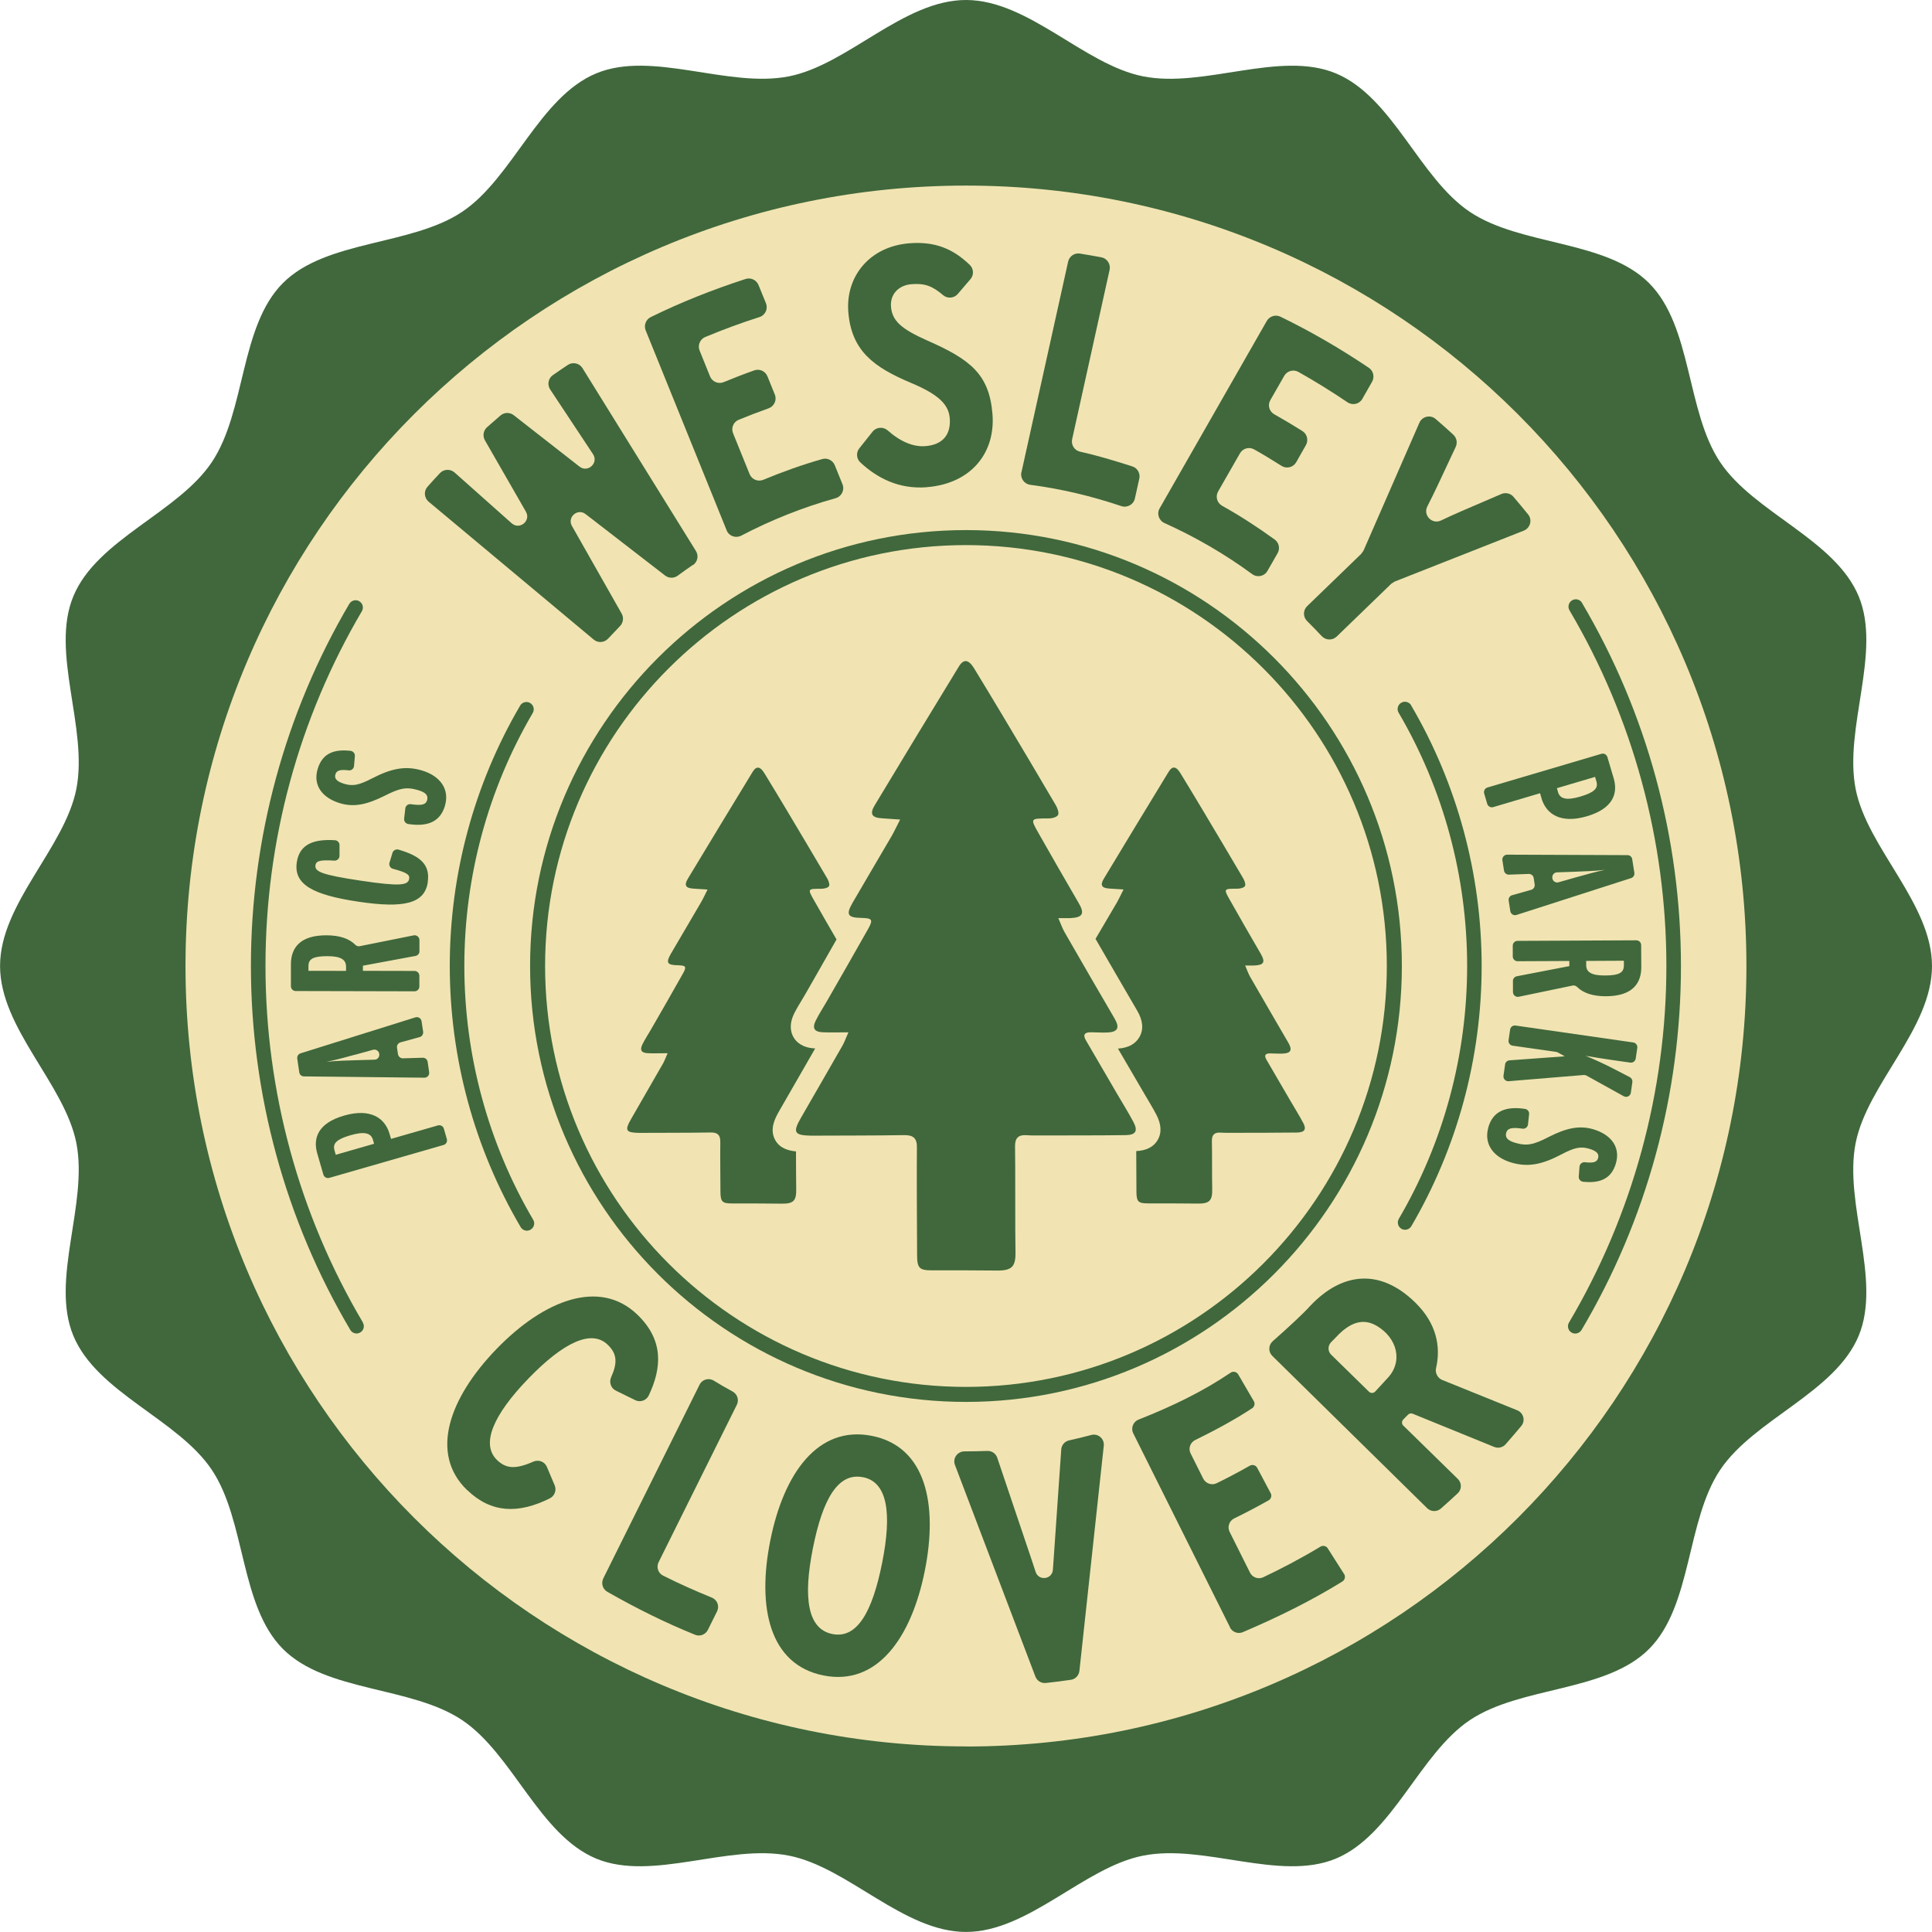
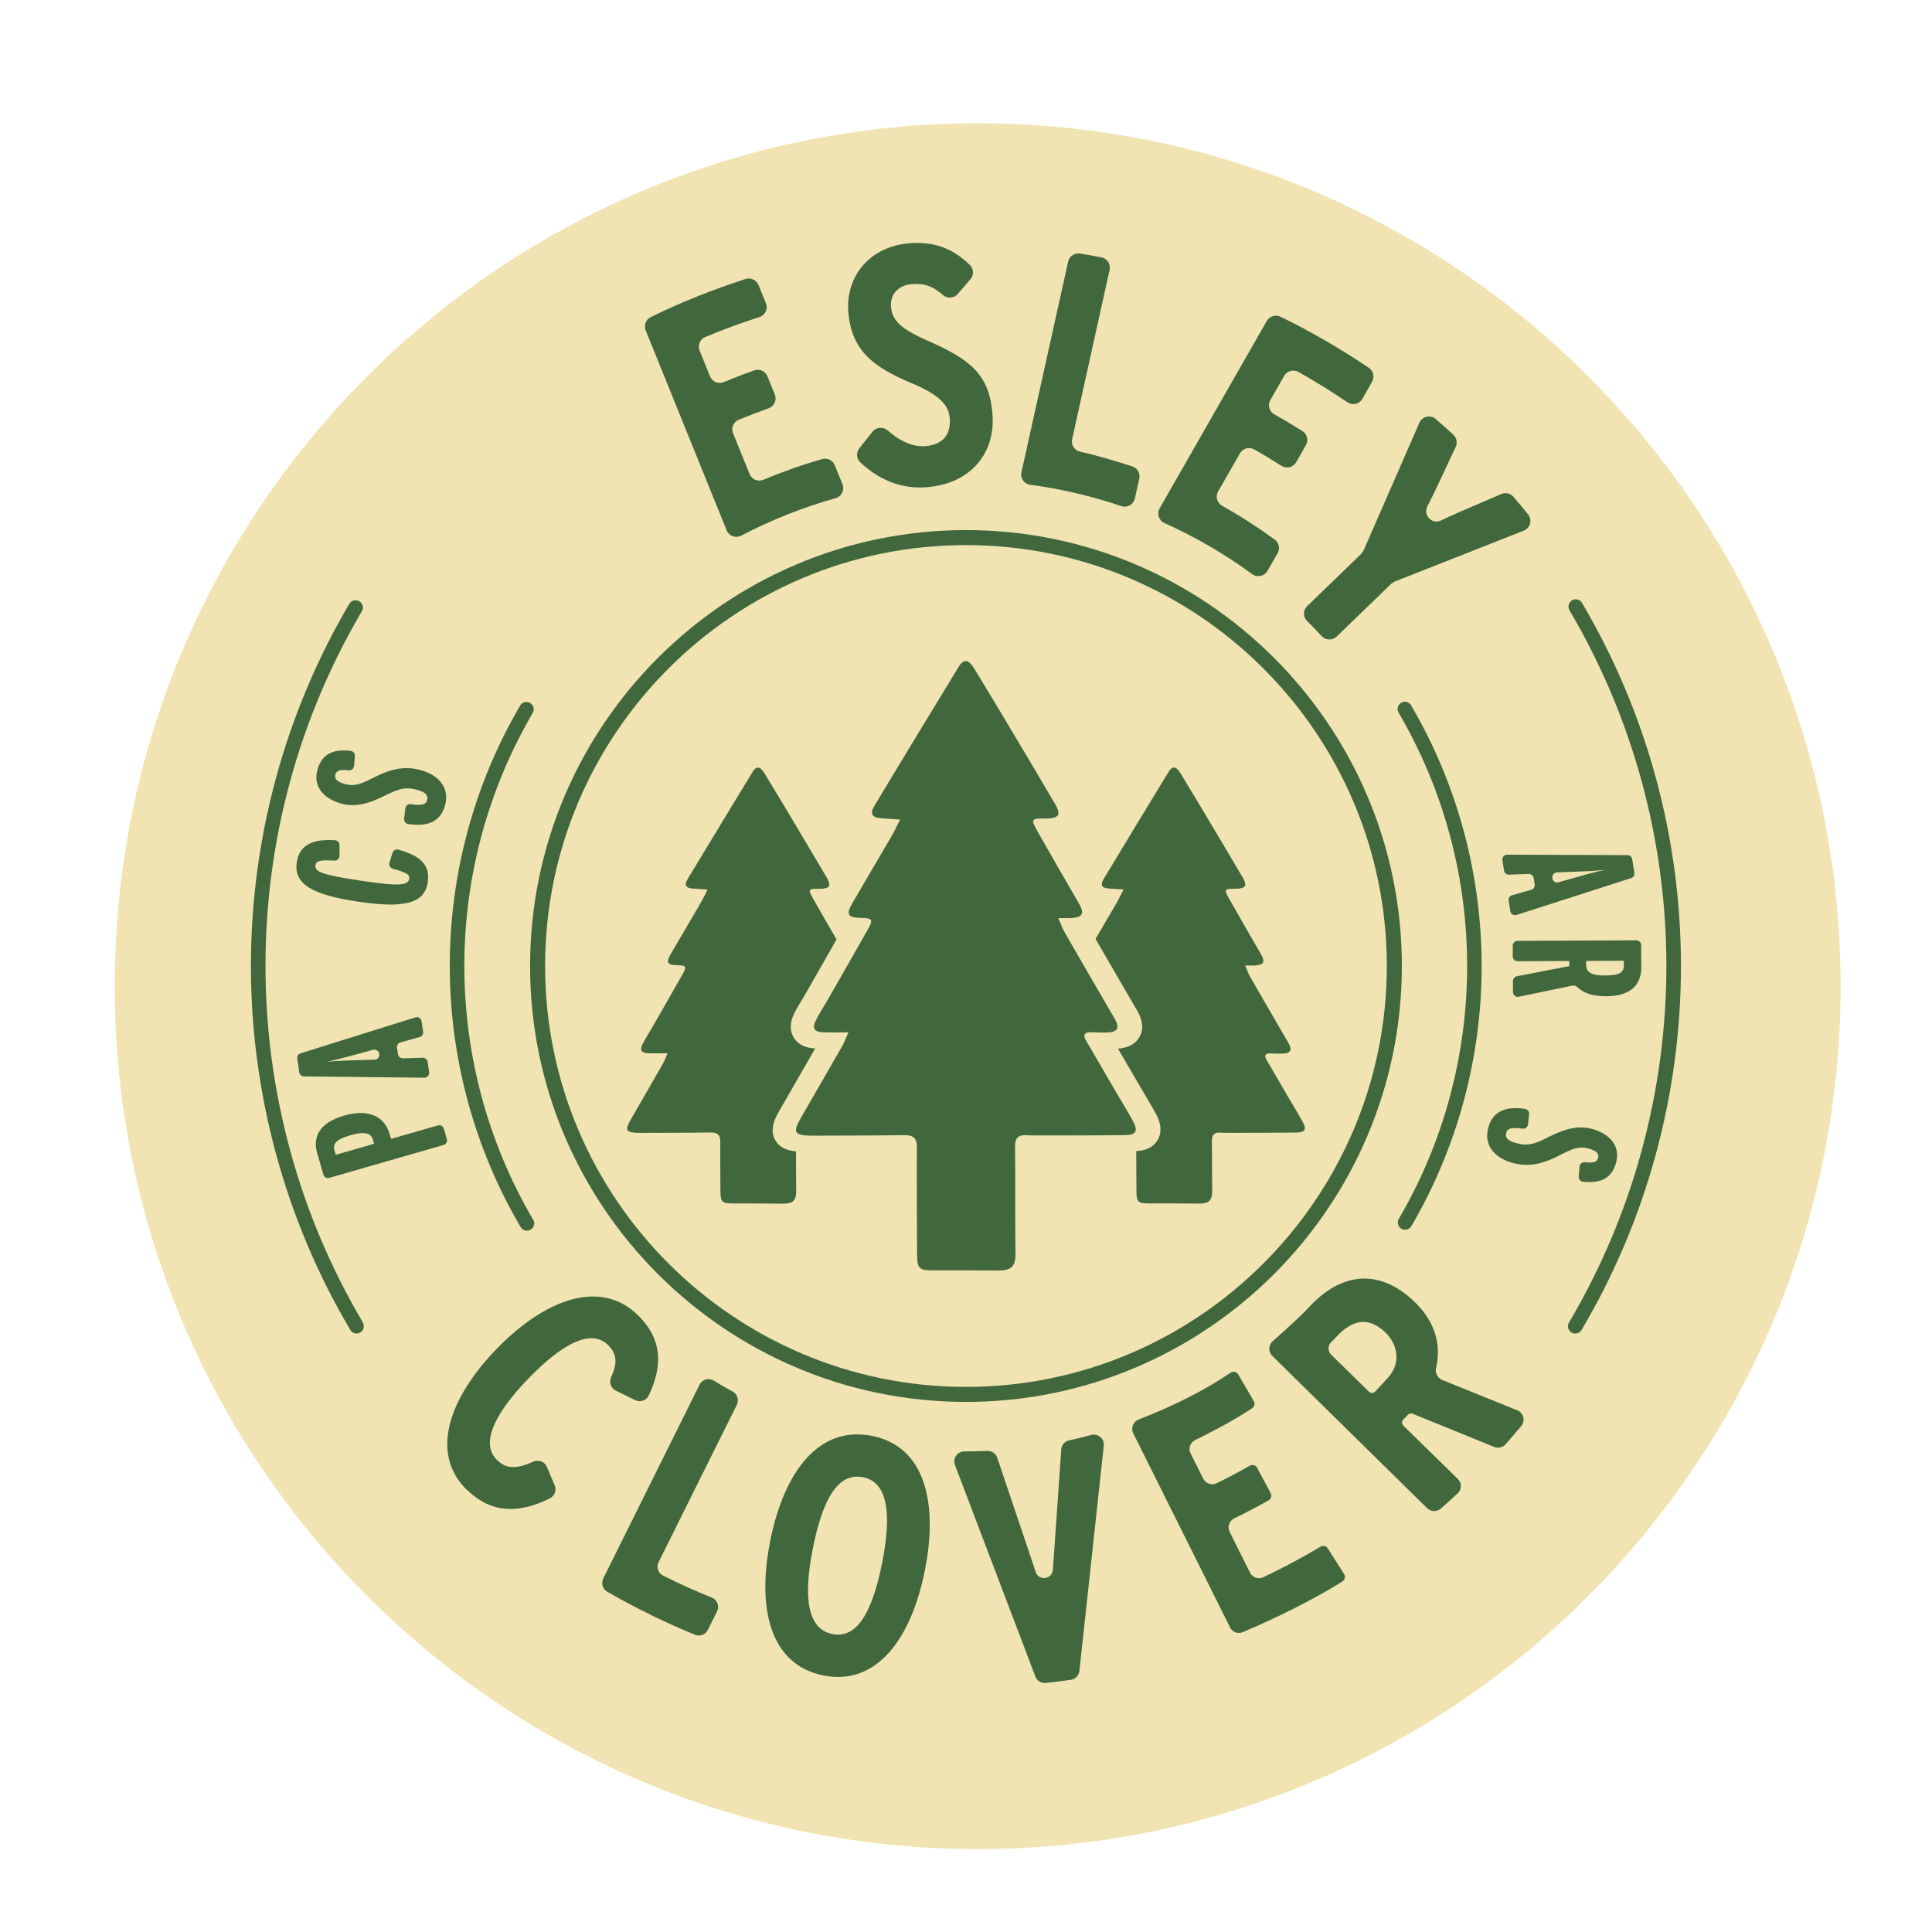
<svg xmlns="http://www.w3.org/2000/svg" width="70" height="70" viewBox="0 0 70 70" fill="none">
  <g clip-path="url(#clip0_1475_648)">
    <path d="M66.689 35.732C66.689 53 52.692 66.996 35.424 66.996C18.156 66.996 4.157 53 4.157 35.732C4.157 18.463 18.156 4.467 35.424 4.467C52.692 4.467 66.689 18.466 66.689 35.732Z" fill="#F1E4B2" />
-     <path d="M67.234 41.415C67.656 39.273 70 37.267 70 35.001C70 32.735 67.656 30.729 67.234 28.59C66.799 26.382 68.185 23.635 67.344 21.606C66.487 19.541 63.553 18.583 62.325 16.747C61.088 14.899 61.318 11.824 59.747 10.256C58.178 8.687 55.104 8.915 53.256 7.677C51.419 6.446 50.463 3.516 48.399 2.658C46.368 1.815 43.622 3.206 41.415 2.766C39.273 2.341 37.265 0 34.999 0C32.733 0 30.727 2.341 28.587 2.766C26.38 3.203 23.635 1.815 21.603 2.658C19.537 3.516 18.578 6.446 16.744 7.675C14.894 8.912 11.822 8.685 10.253 10.253C8.685 11.822 8.912 14.894 7.675 16.744C6.446 18.581 3.513 19.539 2.658 21.603C1.815 23.632 3.201 26.38 2.766 28.588C2.341 30.729 0.002 32.735 0.002 34.999C0.002 37.263 2.341 39.271 2.766 41.412C3.201 43.62 1.815 46.368 2.658 48.397C3.513 50.461 6.446 51.419 7.675 53.256C8.912 55.106 8.685 58.176 10.253 59.747C11.82 61.316 14.894 61.085 16.744 62.323C18.581 63.553 19.537 66.482 21.603 67.342C23.635 68.182 26.38 66.794 28.587 67.234C30.727 67.656 32.735 69.998 34.999 69.998C37.263 69.998 39.273 67.656 41.415 67.234C43.62 66.794 46.368 68.182 48.399 67.342C50.463 66.482 51.421 63.553 53.256 62.323C55.106 61.085 58.18 61.316 59.747 59.747C61.315 58.178 61.088 55.106 62.325 53.256C63.556 51.419 66.487 50.461 67.344 48.397C68.185 46.365 66.797 43.62 67.234 41.412V41.415ZM34.999 63.276C19.382 63.276 6.721 50.616 6.721 34.999C6.721 19.382 19.382 6.724 34.999 6.724C50.616 6.724 63.276 19.384 63.276 35.001C63.276 50.618 50.618 63.279 34.999 63.279V63.276Z" fill="#40683C" />
-     <path d="M25.102 20.469C24.919 20.593 24.738 20.722 24.558 20.856C24.422 20.957 24.236 20.957 24.102 20.856L21.425 18.787C21.354 18.733 21.286 18.679 21.218 18.628C20.929 18.402 20.54 18.738 20.723 19.057C20.765 19.133 20.807 19.208 20.852 19.285L22.524 22.232C22.608 22.38 22.58 22.566 22.463 22.686C22.315 22.838 22.172 22.989 22.035 23.137C21.899 23.285 21.667 23.306 21.512 23.174L15.53 18.177C15.368 18.04 15.347 17.796 15.488 17.637C15.629 17.477 15.786 17.305 15.941 17.141C16.08 16.993 16.315 16.984 16.467 17.117L18.527 18.949C18.527 18.949 18.536 18.959 18.541 18.961C18.828 19.212 19.245 18.869 19.055 18.541C19.048 18.529 19.044 18.517 19.037 18.508L17.569 15.953C17.48 15.798 17.512 15.6 17.644 15.481C17.808 15.335 17.973 15.192 18.137 15.051C18.273 14.936 18.473 14.933 18.614 15.044L20.936 16.859C20.955 16.873 20.976 16.89 20.997 16.906C21.298 17.141 21.697 16.775 21.486 16.455C21.477 16.439 21.465 16.425 21.455 16.408L19.934 14.111C19.821 13.94 19.863 13.71 20.03 13.592C20.208 13.466 20.392 13.344 20.575 13.221C20.753 13.104 20.993 13.158 21.105 13.339L25.215 19.964C25.323 20.138 25.274 20.361 25.105 20.476L25.102 20.469Z" fill="#40683C" />
    <path d="M26.331 19.222L23.395 11.972C23.32 11.789 23.4 11.575 23.578 11.489C24.677 10.948 25.826 10.493 27.014 10.108C27.202 10.047 27.406 10.143 27.482 10.326L27.752 10.988C27.834 11.193 27.726 11.423 27.514 11.489C26.864 11.695 26.211 11.937 25.553 12.21C25.363 12.289 25.269 12.51 25.349 12.703L25.727 13.64C25.807 13.835 26.03 13.926 26.225 13.844C26.587 13.694 26.956 13.55 27.329 13.419C27.519 13.351 27.73 13.447 27.806 13.635L28.073 14.295C28.155 14.495 28.05 14.722 27.846 14.795C27.47 14.929 27.106 15.068 26.761 15.211C26.57 15.291 26.483 15.509 26.561 15.699L27.16 17.179C27.24 17.374 27.463 17.465 27.658 17.383C28.376 17.085 29.09 16.831 29.795 16.632C29.98 16.58 30.173 16.679 30.246 16.857L30.525 17.547C30.61 17.759 30.492 17.991 30.271 18.052C29.081 18.384 27.944 18.839 26.857 19.407C26.657 19.511 26.413 19.426 26.328 19.217L26.331 19.222Z" fill="#40683C" />
    <path d="M33.585 17.653C32.568 17.733 31.784 17.322 31.173 16.756C31.028 16.622 31.011 16.397 31.136 16.242L31.615 15.64C31.751 15.469 32.002 15.453 32.164 15.596C32.636 16.014 33.104 16.199 33.531 16.164C34.167 16.115 34.456 15.735 34.412 15.159C34.374 14.671 34.036 14.302 32.993 13.867C31.669 13.306 30.847 12.719 30.736 11.301C30.635 10.016 31.509 8.926 32.953 8.814C33.886 8.741 34.536 9.02 35.135 9.596C35.281 9.734 35.292 9.964 35.161 10.115L34.703 10.65C34.569 10.807 34.33 10.829 34.172 10.695C33.789 10.368 33.512 10.258 33.031 10.296C32.542 10.333 32.249 10.676 32.282 11.106C32.322 11.62 32.641 11.914 33.609 12.343C35.151 13.022 35.844 13.557 35.959 15.002C36.072 16.42 35.173 17.524 33.583 17.651L33.585 17.653Z" fill="#40683C" />
    <path d="M37.009 17.111L38.7 9.481C38.742 9.286 38.928 9.157 39.125 9.187C39.381 9.227 39.639 9.274 39.905 9.323C40.114 9.363 40.248 9.57 40.203 9.777L38.846 15.913C38.801 16.117 38.928 16.319 39.13 16.364C39.693 16.488 40.342 16.679 41.027 16.899C41.213 16.958 41.321 17.151 41.279 17.341L41.119 18.062C41.07 18.283 40.839 18.409 40.626 18.337C39.538 17.97 38.439 17.712 37.331 17.566C37.11 17.538 36.96 17.329 37.007 17.111H37.009Z" fill="#40683C" />
    <path d="M42.016 18.419L45.898 11.629C45.997 11.458 46.213 11.387 46.391 11.474C47.486 12.005 48.554 12.625 49.597 13.327C49.761 13.438 49.81 13.658 49.714 13.83L49.36 14.452C49.249 14.645 49.003 14.699 48.819 14.574C48.244 14.184 47.652 13.818 47.044 13.475C46.863 13.374 46.633 13.438 46.53 13.618L46.027 14.497C45.921 14.68 45.987 14.91 46.173 15.013C46.513 15.204 46.851 15.406 47.19 15.619C47.361 15.727 47.415 15.953 47.316 16.127L46.964 16.747C46.858 16.934 46.617 16.995 46.433 16.88C46.081 16.657 45.745 16.453 45.438 16.282C45.257 16.181 45.029 16.244 44.926 16.425L44.134 17.808C44.029 17.994 44.097 18.224 44.282 18.327C44.921 18.682 45.555 19.093 46.184 19.548C46.342 19.661 46.386 19.877 46.29 20.044L45.921 20.687C45.809 20.884 45.55 20.936 45.367 20.8C44.381 20.077 43.322 19.461 42.192 18.952C41.988 18.86 41.903 18.613 42.016 18.419Z" fill="#40683C" />
    <path d="M50.407 21.152L48.43 23.064C48.275 23.212 48.033 23.202 47.887 23.047C47.716 22.864 47.542 22.683 47.361 22.505C47.208 22.355 47.206 22.113 47.361 21.962L49.32 20.067C49.348 20.027 49.376 19.987 49.404 19.947L51.426 15.319C51.527 15.086 51.825 15.016 52.016 15.18C52.232 15.366 52.446 15.556 52.657 15.751C52.779 15.863 52.812 16.042 52.744 16.19L52.084 17.597C51.966 17.846 51.84 18.104 51.715 18.348C51.553 18.668 51.886 19.013 52.211 18.858C52.462 18.738 52.725 18.618 52.971 18.512L54.397 17.899C54.55 17.834 54.726 17.874 54.834 17.998C55.012 18.207 55.191 18.421 55.367 18.639C55.527 18.837 55.444 19.133 55.21 19.226L50.529 21.072L50.405 21.152H50.407Z" fill="#40683C" />
    <path d="M16.921 53.986C15.554 52.663 16.275 50.648 17.991 48.875C19.715 47.095 21.733 46.316 23.099 47.638C24.046 48.554 23.985 49.549 23.506 50.559C23.419 50.742 23.198 50.82 23.017 50.731L22.313 50.385C22.134 50.299 22.061 50.08 22.143 49.899C22.376 49.378 22.36 49.051 22.019 48.723C21.43 48.152 20.413 48.636 19.142 49.951C17.872 51.264 17.411 52.323 18.01 52.901C18.337 53.215 18.677 53.243 19.325 52.957C19.516 52.875 19.734 52.957 19.814 53.147L20.098 53.819C20.173 53.997 20.093 54.202 19.919 54.289C18.778 54.857 17.794 54.826 16.928 53.988L16.921 53.986Z" fill="#40683C" />
    <path d="M21.857 57.191L25.347 50.169C25.443 49.977 25.68 49.911 25.863 50.024C26.089 50.163 26.314 50.294 26.544 50.418C26.716 50.512 26.784 50.721 26.697 50.898L23.863 56.599C23.773 56.778 23.844 56.999 24.025 57.088C24.6 57.377 25.189 57.64 25.791 57.884C25.988 57.964 26.075 58.192 25.981 58.382L25.647 59.054C25.563 59.223 25.363 59.303 25.187 59.232C24.133 58.807 23.071 58.283 22.003 57.673C21.836 57.577 21.773 57.367 21.857 57.194V57.191Z" fill="#40683C" />
    <path d="M29.835 60.705C27.874 60.312 27.425 58.234 27.909 55.817C28.395 53.387 29.633 51.633 31.594 52.025C33.543 52.414 33.991 54.493 33.508 56.909C33.022 59.34 31.784 61.094 29.835 60.705ZM31.267 53.523C30.365 53.342 29.809 54.307 29.452 56.099C29.095 57.891 29.257 59.025 30.159 59.204C31.049 59.382 31.605 58.417 31.962 56.623C32.319 54.831 32.16 53.697 31.267 53.521V53.523Z" fill="#40683C" />
    <path d="M38.799 60.862C38.5 60.907 38.2 60.944 37.895 60.977C37.73 60.996 37.573 60.9 37.514 60.745L34.6 53.079C34.508 52.837 34.689 52.586 34.947 52.586C35.22 52.586 35.492 52.581 35.769 52.57C35.931 52.563 36.079 52.661 36.131 52.814L37.378 56.513C37.42 56.642 37.469 56.792 37.523 56.954C37.634 57.29 38.125 57.227 38.148 56.874C38.16 56.703 38.172 56.543 38.181 56.41L38.451 52.516C38.463 52.354 38.578 52.222 38.738 52.187C38.998 52.131 39.266 52.065 39.538 51.992C39.785 51.926 40.02 52.128 39.992 52.382L39.109 60.54C39.09 60.705 38.965 60.839 38.801 60.862H38.799Z" fill="#40683C" />
    <path d="M44.566 58.96L41.06 51.933C40.964 51.741 41.056 51.51 41.255 51.433C42.5 50.944 43.601 50.402 44.588 49.735C44.686 49.669 44.815 49.705 44.869 49.808L45.433 50.775C45.478 50.862 45.449 50.97 45.367 51.024C44.752 51.428 44.045 51.813 43.305 52.175C43.122 52.264 43.047 52.483 43.139 52.663L43.596 53.575C43.686 53.751 43.9 53.826 44.078 53.742C44.482 53.544 44.883 53.333 45.283 53.105C45.379 53.051 45.504 53.086 45.553 53.187L46.041 54.105C46.088 54.197 46.053 54.312 45.961 54.361C45.553 54.592 45.128 54.815 44.719 55.014C44.536 55.103 44.461 55.322 44.552 55.503L45.29 56.98C45.379 57.156 45.59 57.231 45.769 57.147C46.426 56.834 47.103 56.484 47.843 56.038C47.939 55.98 48.066 56.015 48.117 56.116L48.709 57.046C48.754 57.135 48.723 57.245 48.639 57.299C47.556 57.973 46.316 58.589 45.029 59.136C44.853 59.211 44.649 59.136 44.562 58.962L44.566 58.96Z" fill="#40683C" />
    <path d="M54.139 52.426L51.182 51.221C51.126 51.198 51.06 51.212 51.015 51.257L50.841 51.433C50.783 51.494 50.783 51.59 50.841 51.649L52.819 53.584C52.967 53.727 52.967 53.967 52.816 54.105C52.619 54.289 52.415 54.474 52.203 54.66C52.06 54.784 51.844 54.777 51.71 54.646L46.098 49.127C45.947 48.979 45.954 48.737 46.112 48.596C46.675 48.096 47.192 47.626 47.488 47.297C48.641 46.088 50.015 45.952 51.283 47.199C52.044 47.946 52.213 48.789 52.03 49.575C51.99 49.742 52.091 49.932 52.248 49.996L54.975 51.099C55.203 51.191 55.275 51.48 55.118 51.668C54.937 51.884 54.747 52.105 54.55 52.33C54.449 52.445 54.282 52.483 54.141 52.426H54.139ZM48.474 48.38L48.228 48.631C48.103 48.758 48.105 48.962 48.232 49.084L49.599 50.423C49.66 50.484 49.761 50.484 49.822 50.423L50.254 49.953C50.853 49.343 50.625 48.479 49.888 48.042C49.444 47.779 48.989 47.856 48.474 48.378V48.38Z" fill="#40683C" />
    <path d="M30.736 37.403C30.358 37.403 30.084 37.413 29.811 37.401C29.501 37.387 29.419 37.255 29.558 36.974C29.675 36.736 29.823 36.516 29.954 36.285C30.457 35.407 30.964 34.529 31.46 33.646C31.643 33.319 31.598 33.265 31.211 33.258C30.711 33.249 30.642 33.139 30.889 32.711C31.356 31.906 31.833 31.102 32.303 30.297C32.399 30.13 32.479 29.954 32.613 29.694C32.35 29.675 32.157 29.661 31.962 29.649C31.587 29.628 31.5 29.494 31.695 29.172C32.704 27.495 33.719 25.823 34.74 24.151C34.917 23.862 35.097 23.89 35.299 24.224C35.645 24.795 35.992 25.363 36.333 25.936C36.976 27.012 37.617 28.087 38.251 29.17C38.315 29.278 38.381 29.459 38.331 29.534C38.277 29.618 38.094 29.656 37.97 29.654C37.328 29.654 37.322 29.649 37.636 30.201C38.113 31.041 38.594 31.88 39.08 32.714C39.308 33.101 39.235 33.244 38.775 33.265C38.655 33.27 38.533 33.265 38.345 33.265C38.444 33.491 38.498 33.653 38.583 33.796C39.179 34.834 39.778 35.867 40.382 36.901C40.579 37.237 40.504 37.394 40.116 37.41C39.921 37.417 39.724 37.403 39.529 37.401C39.308 37.399 39.219 37.479 39.346 37.695C39.717 38.331 40.086 38.968 40.457 39.602C40.659 39.949 40.872 40.29 41.062 40.644C41.239 40.973 41.157 41.123 40.783 41.128C39.7 41.142 38.618 41.137 37.538 41.14C37.422 41.14 37.307 41.14 37.192 41.13C36.901 41.109 36.772 41.234 36.777 41.532C36.791 42.119 36.777 44.754 36.793 45.341C36.807 45.895 36.664 46.041 36.114 46.034C35.332 46.025 34.548 46.025 33.766 46.027C33.315 46.027 33.23 45.949 33.228 45.482C33.223 44.86 33.212 42.192 33.221 41.569C33.226 41.243 33.09 41.123 32.763 41.128C31.669 41.145 30.577 41.142 29.482 41.147C29.447 41.147 29.414 41.147 29.379 41.147C28.782 41.135 28.717 41.029 29.01 40.517C29.515 39.639 30.023 38.763 30.525 37.883C30.596 37.76 30.642 37.622 30.741 37.399L30.736 37.403Z" fill="#40683C" />
    <path d="M47.206 40.663C47.06 40.391 46.896 40.128 46.739 39.86C46.455 39.371 46.17 38.881 45.884 38.392C45.788 38.225 45.856 38.164 46.025 38.167C46.175 38.167 46.325 38.181 46.476 38.174C46.774 38.162 46.83 38.04 46.68 37.782C46.215 36.986 45.755 36.189 45.294 35.391C45.231 35.281 45.189 35.156 45.114 34.982C45.259 34.982 45.353 34.985 45.445 34.982C45.799 34.966 45.853 34.858 45.679 34.557C45.304 33.916 44.935 33.27 44.569 32.622C44.327 32.197 44.331 32.199 44.827 32.199C44.923 32.199 45.064 32.171 45.106 32.105C45.144 32.049 45.092 31.908 45.045 31.826C44.557 30.995 44.062 30.166 43.568 29.337C43.305 28.895 43.038 28.456 42.772 28.019C42.617 27.763 42.479 27.74 42.342 27.963C41.558 29.25 40.776 30.537 39.999 31.828C39.848 32.077 39.914 32.178 40.205 32.195C40.356 32.204 40.506 32.214 40.708 32.227C40.607 32.427 40.544 32.563 40.471 32.693C40.212 33.134 39.954 33.576 39.693 34.017C40.189 34.874 40.689 35.739 41.199 36.612C41.41 36.969 41.441 37.291 41.29 37.563C41.147 37.822 40.884 37.967 40.506 37.993L41.469 39.642C41.619 39.895 41.76 40.13 41.889 40.372C42.079 40.729 42.098 41.044 41.943 41.307C41.798 41.556 41.535 41.687 41.168 41.706C41.168 42.185 41.173 42.798 41.175 43.181C41.178 43.54 41.243 43.601 41.591 43.601C42.194 43.601 42.798 43.601 43.399 43.608C43.822 43.613 43.93 43.502 43.921 43.075C43.909 42.624 43.921 41.797 43.909 41.346C43.904 41.116 44.003 41.02 44.228 41.037C44.317 41.044 44.404 41.044 44.494 41.044C45.327 41.044 46.161 41.044 46.992 41.034C47.279 41.029 47.345 40.914 47.208 40.663H47.206Z" fill="#40683C" />
    <path d="M28.09 41.311C27.857 40.903 28.108 40.468 28.242 40.236L28.888 39.113C29.104 38.737 29.323 38.362 29.536 37.986C29.534 37.986 29.529 37.986 29.527 37.986C29.071 37.965 28.855 37.758 28.754 37.587C28.653 37.415 28.576 37.127 28.775 36.72C28.862 36.546 28.959 36.387 29.053 36.232C29.104 36.145 29.146 36.074 29.189 36.002L29.581 35.316C29.82 34.898 30.067 34.468 30.309 34.038C30.037 33.569 29.764 33.097 29.496 32.624C29.255 32.2 29.259 32.202 29.755 32.202C29.851 32.202 29.992 32.174 30.034 32.108C30.072 32.051 30.02 31.911 29.973 31.828C29.485 30.997 28.989 30.168 28.496 29.339C28.233 28.898 27.965 28.458 27.7 28.022C27.545 27.766 27.406 27.742 27.27 27.965C26.486 29.252 25.704 30.539 24.926 31.831C24.776 32.08 24.842 32.181 25.133 32.197C25.283 32.206 25.434 32.216 25.636 32.23C25.535 32.43 25.474 32.566 25.398 32.695C25.037 33.315 24.67 33.933 24.309 34.553C24.119 34.881 24.17 34.966 24.555 34.973C24.854 34.98 24.886 35.02 24.745 35.271C24.365 35.952 23.973 36.626 23.585 37.303C23.484 37.479 23.369 37.65 23.28 37.831C23.172 38.047 23.235 38.148 23.475 38.16C23.686 38.169 23.898 38.16 24.189 38.16C24.111 38.334 24.076 38.439 24.022 38.533C23.635 39.21 23.245 39.886 22.855 40.562C22.63 40.955 22.679 41.037 23.139 41.046C23.165 41.046 23.193 41.046 23.219 41.046C24.062 41.041 24.903 41.046 25.746 41.032C25.997 41.027 26.101 41.121 26.098 41.373C26.091 41.852 26.101 42.704 26.103 43.183C26.105 43.542 26.171 43.603 26.519 43.603C27.122 43.603 27.726 43.603 28.327 43.611C28.75 43.615 28.858 43.505 28.848 43.077C28.841 42.73 28.843 42.166 28.841 41.718C28.559 41.69 28.256 41.605 28.09 41.311Z" fill="#40683C" />
-     <path d="M57.321 21.843C57.285 21.782 57.227 21.739 57.159 21.721C57.091 21.706 57.02 21.714 56.959 21.751C56.835 21.824 56.792 21.986 56.865 22.113C59.162 26.002 60.376 30.459 60.376 35.001C60.376 39.543 59.155 44.021 56.846 47.92C56.774 48.044 56.813 48.206 56.94 48.282C56.983 48.305 57.027 48.317 57.074 48.317C57.166 48.317 57.253 48.267 57.302 48.188C59.66 44.209 60.904 39.649 60.904 35.001C60.904 30.354 59.664 25.814 57.318 21.843H57.321Z" fill="#40683C" />
+     <path d="M57.321 21.843C57.285 21.782 57.227 21.739 57.159 21.721C57.091 21.706 57.02 21.714 56.959 21.751C56.835 21.824 56.792 21.986 56.865 22.113C59.162 26.002 60.376 30.459 60.376 35.001C60.376 39.543 59.155 44.021 56.846 47.92C56.774 48.044 56.813 48.206 56.94 48.282C56.983 48.305 57.027 48.317 57.074 48.317C57.166 48.317 57.253 48.267 57.302 48.188C59.66 44.209 60.904 39.649 60.904 35.001C60.904 30.354 59.664 25.814 57.318 21.843H57.321" fill="#40683C" />
    <path d="M51.13 25.556C51.095 25.495 51.039 25.453 50.968 25.434C50.898 25.415 50.83 25.427 50.769 25.462C50.708 25.497 50.665 25.556 50.647 25.624C50.628 25.692 50.639 25.762 50.675 25.823C52.3 28.595 53.157 31.767 53.157 34.999C53.157 38.23 52.302 41.394 50.682 44.16C50.647 44.221 50.637 44.292 50.654 44.36C50.67 44.428 50.715 44.484 50.776 44.522C50.816 44.545 50.862 44.557 50.907 44.557C50.999 44.557 51.086 44.508 51.135 44.428C52.802 41.579 53.683 38.32 53.683 35.001C53.683 31.683 52.8 28.409 51.128 25.558L51.13 25.556Z" fill="#40683C" />
    <path d="M13.147 47.913C10.84 44.017 9.619 39.55 9.619 34.999C9.619 30.448 10.826 26.028 13.111 22.146C13.147 22.085 13.158 22.014 13.139 21.946C13.123 21.878 13.079 21.822 13.017 21.784C12.893 21.709 12.731 21.754 12.656 21.878C10.324 25.84 9.091 30.38 9.091 35.001C9.091 39.623 10.335 44.207 12.691 48.183C12.736 48.263 12.825 48.315 12.919 48.315C12.966 48.315 13.013 48.3 13.053 48.277C13.114 48.242 13.156 48.185 13.175 48.117C13.191 48.049 13.182 47.976 13.144 47.918L13.147 47.913Z" fill="#40683C" />
    <path d="M19.318 44.193C17.686 41.417 16.824 38.237 16.824 34.999C16.824 31.76 17.681 28.602 19.302 25.833C19.337 25.774 19.349 25.701 19.33 25.633C19.314 25.565 19.269 25.509 19.208 25.471C19.145 25.433 19.072 25.427 19.006 25.443C18.938 25.462 18.881 25.504 18.846 25.565C17.177 28.414 16.296 31.676 16.296 34.999C16.296 38.322 17.184 41.602 18.863 44.458C18.91 44.538 18.997 44.59 19.09 44.59C19.137 44.59 19.184 44.576 19.224 44.552C19.285 44.517 19.328 44.461 19.346 44.392C19.365 44.322 19.356 44.254 19.318 44.193Z" fill="#40683C" />
    <path d="M34.999 19.206C26.291 19.206 19.206 26.291 19.206 34.999C19.206 43.707 26.291 50.794 34.999 50.794C43.707 50.794 50.792 43.709 50.792 34.999C50.792 26.288 43.707 19.206 34.999 19.206ZM34.999 50.25C26.591 50.25 19.75 43.409 19.75 34.999C19.75 26.589 26.591 19.75 34.999 19.75C43.406 19.75 50.247 26.591 50.247 34.999C50.247 43.406 43.406 50.25 34.999 50.25Z" fill="#40683C" />
-     <path d="M55.853 28.926L55.799 28.74L54.103 29.243C54.012 29.271 53.913 29.217 53.885 29.125L53.775 28.752C53.746 28.66 53.8 28.561 53.892 28.533L58.021 27.312C58.112 27.284 58.211 27.338 58.239 27.43L58.467 28.2C58.627 28.742 58.45 29.294 57.499 29.574C56.555 29.853 56.022 29.506 55.851 28.923L55.853 28.926ZM57.842 28.315L57.793 28.148L56.41 28.557L56.452 28.705C56.525 28.947 56.764 29.008 57.255 28.862C57.76 28.714 57.915 28.564 57.842 28.315Z" fill="#40683C" />
    <path d="M54.784 32.436L55.48 32.239C55.564 32.216 55.618 32.131 55.604 32.044L55.569 31.812C55.555 31.725 55.477 31.661 55.39 31.664L54.672 31.69C54.582 31.692 54.505 31.629 54.493 31.542L54.434 31.168C54.418 31.063 54.5 30.966 54.608 30.966L58.967 30.983C59.054 30.983 59.127 31.046 59.138 31.131L59.216 31.624C59.23 31.708 59.178 31.791 59.096 31.816L54.946 33.15C54.843 33.183 54.737 33.117 54.721 33.01L54.662 32.629C54.648 32.542 54.702 32.458 54.787 32.434L54.784 32.436ZM57.105 31.786C57.426 31.697 57.795 31.591 58.152 31.516C57.788 31.558 57.401 31.572 57.065 31.584L56.412 31.607C56.306 31.612 56.229 31.706 56.245 31.809V31.826C56.264 31.929 56.367 31.997 56.468 31.967L57.102 31.786H57.105Z" fill="#40683C" />
    <path d="M54.815 35.546C54.815 35.462 54.874 35.389 54.956 35.372L56.86 35.004V34.818L54.986 34.827C54.89 34.827 54.81 34.75 54.81 34.654V34.266C54.808 34.17 54.885 34.09 54.982 34.09L59.286 34.069C59.383 34.069 59.462 34.146 59.462 34.243L59.467 35.039C59.469 35.617 59.16 36.091 58.19 36.096C57.706 36.098 57.361 35.976 57.145 35.762C57.1 35.718 57.041 35.696 56.98 35.708L55.029 36.114C54.921 36.138 54.82 36.056 54.817 35.943V35.544L54.815 35.546ZM58.836 34.982V34.809L57.471 34.816V34.968C57.471 35.222 57.659 35.346 58.152 35.344C58.664 35.342 58.836 35.241 58.836 34.982Z" fill="#40683C" />
-     <path d="M54.531 38.568C54.543 38.486 54.608 38.425 54.691 38.418L56.696 38.272L56.438 38.131C56.419 38.122 56.4 38.115 56.379 38.112L54.806 37.887C54.709 37.873 54.644 37.784 54.658 37.69L54.714 37.305C54.728 37.208 54.817 37.143 54.911 37.157L59.174 37.77C59.27 37.784 59.336 37.873 59.322 37.967L59.265 38.352C59.251 38.448 59.162 38.514 59.068 38.5L58.392 38.404C58.049 38.354 57.72 38.3 57.445 38.253C57.713 38.359 58.133 38.554 58.385 38.683L59.049 39.026C59.115 39.061 59.153 39.132 59.143 39.207L59.089 39.59C59.073 39.712 58.939 39.778 58.831 39.719L57.48 38.97C57.45 38.953 57.415 38.946 57.382 38.949L54.662 39.174C54.55 39.183 54.458 39.087 54.474 38.974L54.533 38.568H54.531Z" fill="#40683C" />
    <path d="M53.925 40.844C54.096 40.252 54.566 40.074 55.252 40.177C55.346 40.191 55.414 40.276 55.402 40.37L55.362 40.741C55.35 40.839 55.259 40.91 55.16 40.893C54.747 40.832 54.618 40.893 54.575 41.034C54.524 41.213 54.615 41.323 54.904 41.408C55.332 41.532 55.578 41.473 56.132 41.184C56.734 40.882 57.21 40.764 57.722 40.914C58.347 41.098 58.725 41.539 58.547 42.152C58.38 42.723 57.953 42.878 57.361 42.817C57.264 42.807 57.194 42.723 57.201 42.629L57.229 42.27C57.236 42.171 57.328 42.098 57.426 42.11C57.743 42.147 57.861 42.1 57.901 41.964C57.945 41.812 57.859 41.704 57.579 41.621C57.267 41.53 57.046 41.577 56.572 41.826C55.893 42.183 55.379 42.302 54.768 42.124C54.11 41.931 53.751 41.452 53.927 40.846L53.925 40.844Z" fill="#40683C" />
    <path d="M14.114 41.079L14.168 41.264L15.866 40.776C15.96 40.75 16.056 40.802 16.082 40.896L16.19 41.269C16.216 41.363 16.164 41.459 16.07 41.485L11.932 42.676C11.838 42.702 11.742 42.65 11.716 42.556L11.493 41.786C11.336 41.243 11.517 40.691 12.47 40.419C13.417 40.147 13.947 40.499 14.114 41.081V41.079ZM12.118 41.673L12.165 41.84L13.553 41.441L13.511 41.292C13.44 41.051 13.201 40.987 12.71 41.128C12.205 41.274 12.047 41.422 12.118 41.673Z" fill="#40683C" />
    <path d="M15.206 37.575L14.511 37.767C14.426 37.791 14.372 37.873 14.384 37.962L14.419 38.195C14.434 38.282 14.509 38.347 14.598 38.345L15.316 38.324C15.406 38.322 15.481 38.385 15.495 38.474L15.549 38.848C15.565 38.953 15.481 39.05 15.373 39.047L11.014 39C10.927 39 10.854 38.937 10.843 38.85L10.77 38.357C10.758 38.272 10.807 38.19 10.89 38.164L15.049 36.861C15.152 36.828 15.258 36.896 15.274 37.002L15.331 37.382C15.342 37.469 15.288 37.554 15.204 37.577L15.206 37.575ZM12.881 38.209C12.557 38.296 12.191 38.399 11.831 38.472C12.195 38.432 12.583 38.423 12.919 38.413L13.572 38.394C13.677 38.392 13.755 38.298 13.741 38.195V38.178C13.722 38.075 13.619 38.007 13.518 38.035L12.881 38.211V38.209Z" fill="#40683C" />
-     <path d="M15.199 34.463C15.199 34.548 15.138 34.62 15.056 34.635L13.149 34.989V35.175L15.021 35.179C15.117 35.179 15.194 35.259 15.194 35.355V35.743C15.194 35.839 15.115 35.917 15.018 35.917L10.714 35.907C10.617 35.907 10.54 35.828 10.54 35.731V34.935C10.542 34.357 10.857 33.885 11.827 33.888C12.31 33.888 12.656 34.012 12.869 34.228C12.914 34.273 12.973 34.296 13.034 34.282L14.988 33.89C15.096 33.869 15.197 33.951 15.197 34.062V34.461L15.199 34.463ZM11.176 35.001V35.175L12.538 35.177V35.024C12.538 34.771 12.353 34.644 11.862 34.644C11.35 34.644 11.176 34.742 11.176 35.001Z" fill="#40683C" />
    <path d="M15.5 31.965C15.382 32.746 14.624 32.916 12.98 32.669C11.343 32.425 10.631 32.049 10.754 31.239C10.854 30.572 11.392 30.396 12.134 30.443C12.228 30.447 12.301 30.525 12.301 30.619V31.009C12.301 31.11 12.212 31.189 12.113 31.182C11.634 31.154 11.456 31.178 11.43 31.347C11.395 31.577 11.639 31.694 13.067 31.908C14.499 32.122 14.79 32.08 14.826 31.835C14.847 31.687 14.734 31.612 14.236 31.478C14.14 31.453 14.084 31.354 14.112 31.258L14.22 30.901C14.248 30.809 14.347 30.757 14.438 30.783C15.194 31.006 15.596 31.3 15.497 31.962L15.5 31.965Z" fill="#40683C" />
    <path d="M16.122 29.196C15.946 29.785 15.479 29.961 14.793 29.856C14.699 29.841 14.631 29.757 14.643 29.661L14.685 29.29C14.697 29.191 14.788 29.123 14.887 29.137C15.3 29.2 15.429 29.142 15.472 29.001C15.525 28.822 15.434 28.712 15.145 28.627C14.718 28.5 14.471 28.559 13.915 28.843C13.311 29.142 12.834 29.257 12.325 29.104C11.7 28.919 11.326 28.472 11.51 27.862C11.679 27.291 12.106 27.138 12.698 27.204C12.794 27.214 12.865 27.298 12.858 27.394L12.827 27.754C12.818 27.852 12.729 27.925 12.63 27.911C12.315 27.873 12.195 27.918 12.153 28.054C12.108 28.207 12.193 28.315 12.473 28.399C12.785 28.494 13.006 28.447 13.482 28.202C14.163 27.85 14.678 27.733 15.288 27.916C15.944 28.111 16.3 28.592 16.12 29.198L16.122 29.196Z" fill="#40683C" />
  </g>
  <defs>
    <clipPath id="clip0_1475_648">
      <rect width="70" height="70" fill="white" />
    </clipPath>
  </defs>
</svg>